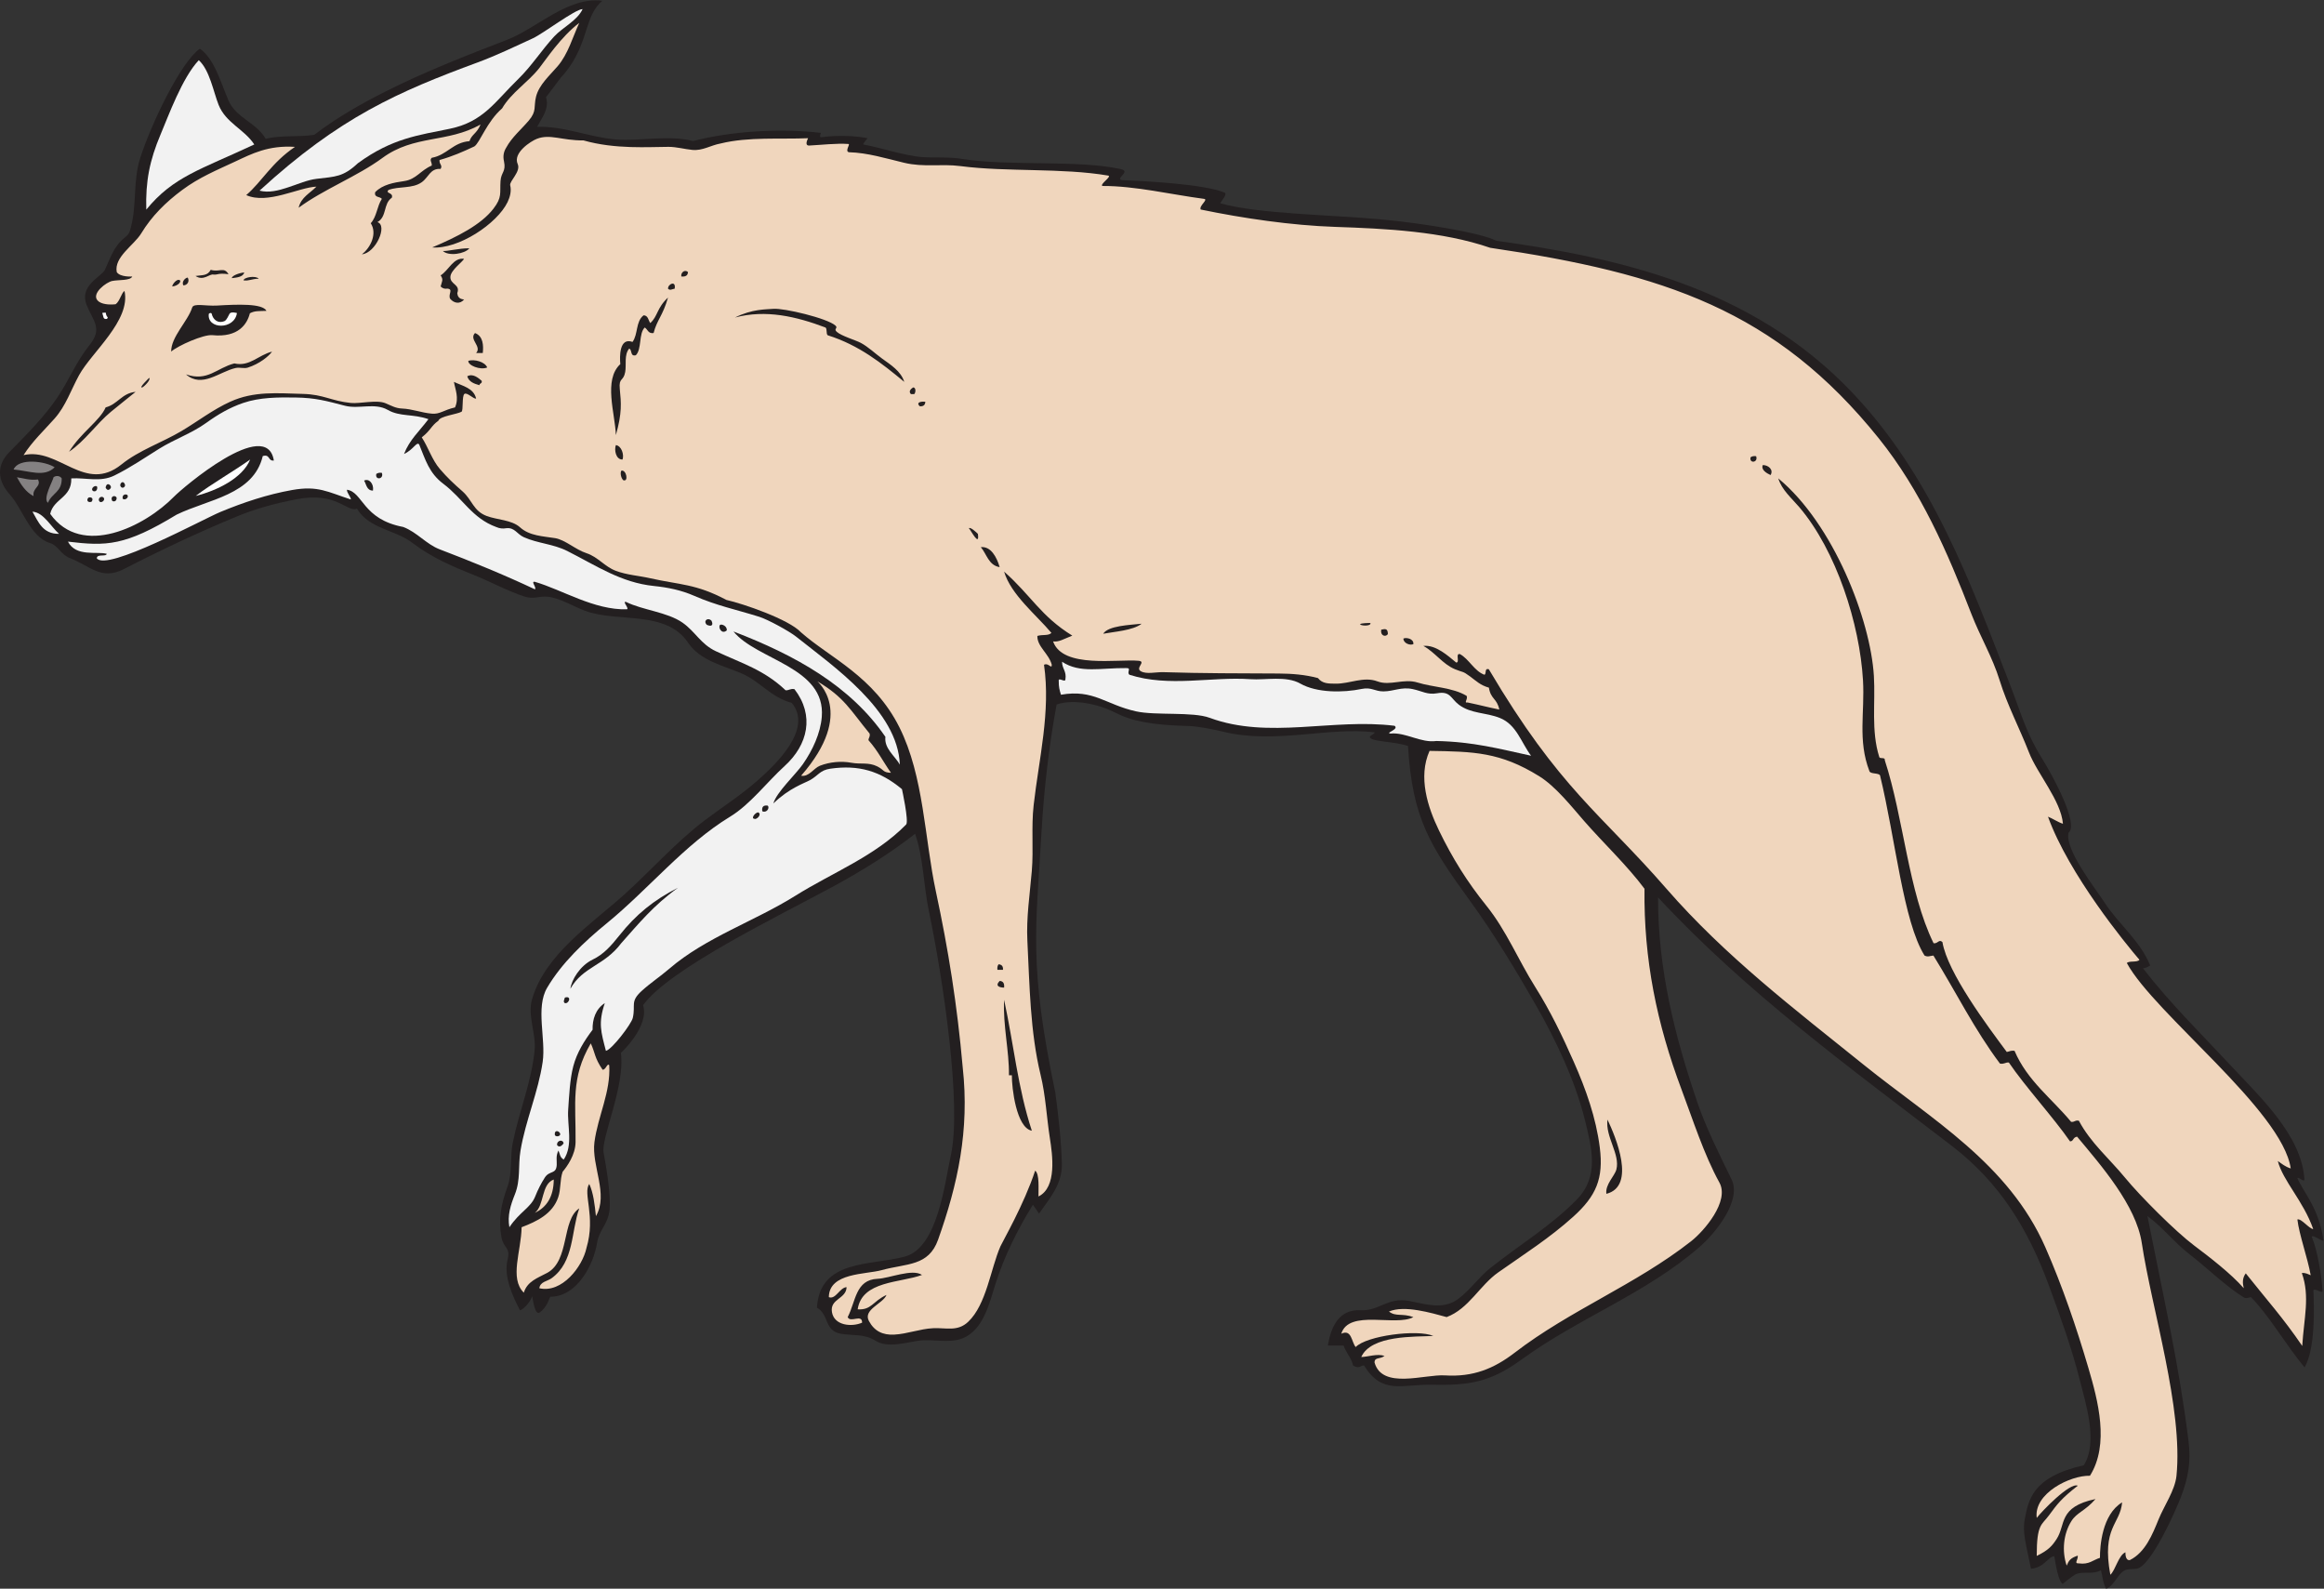
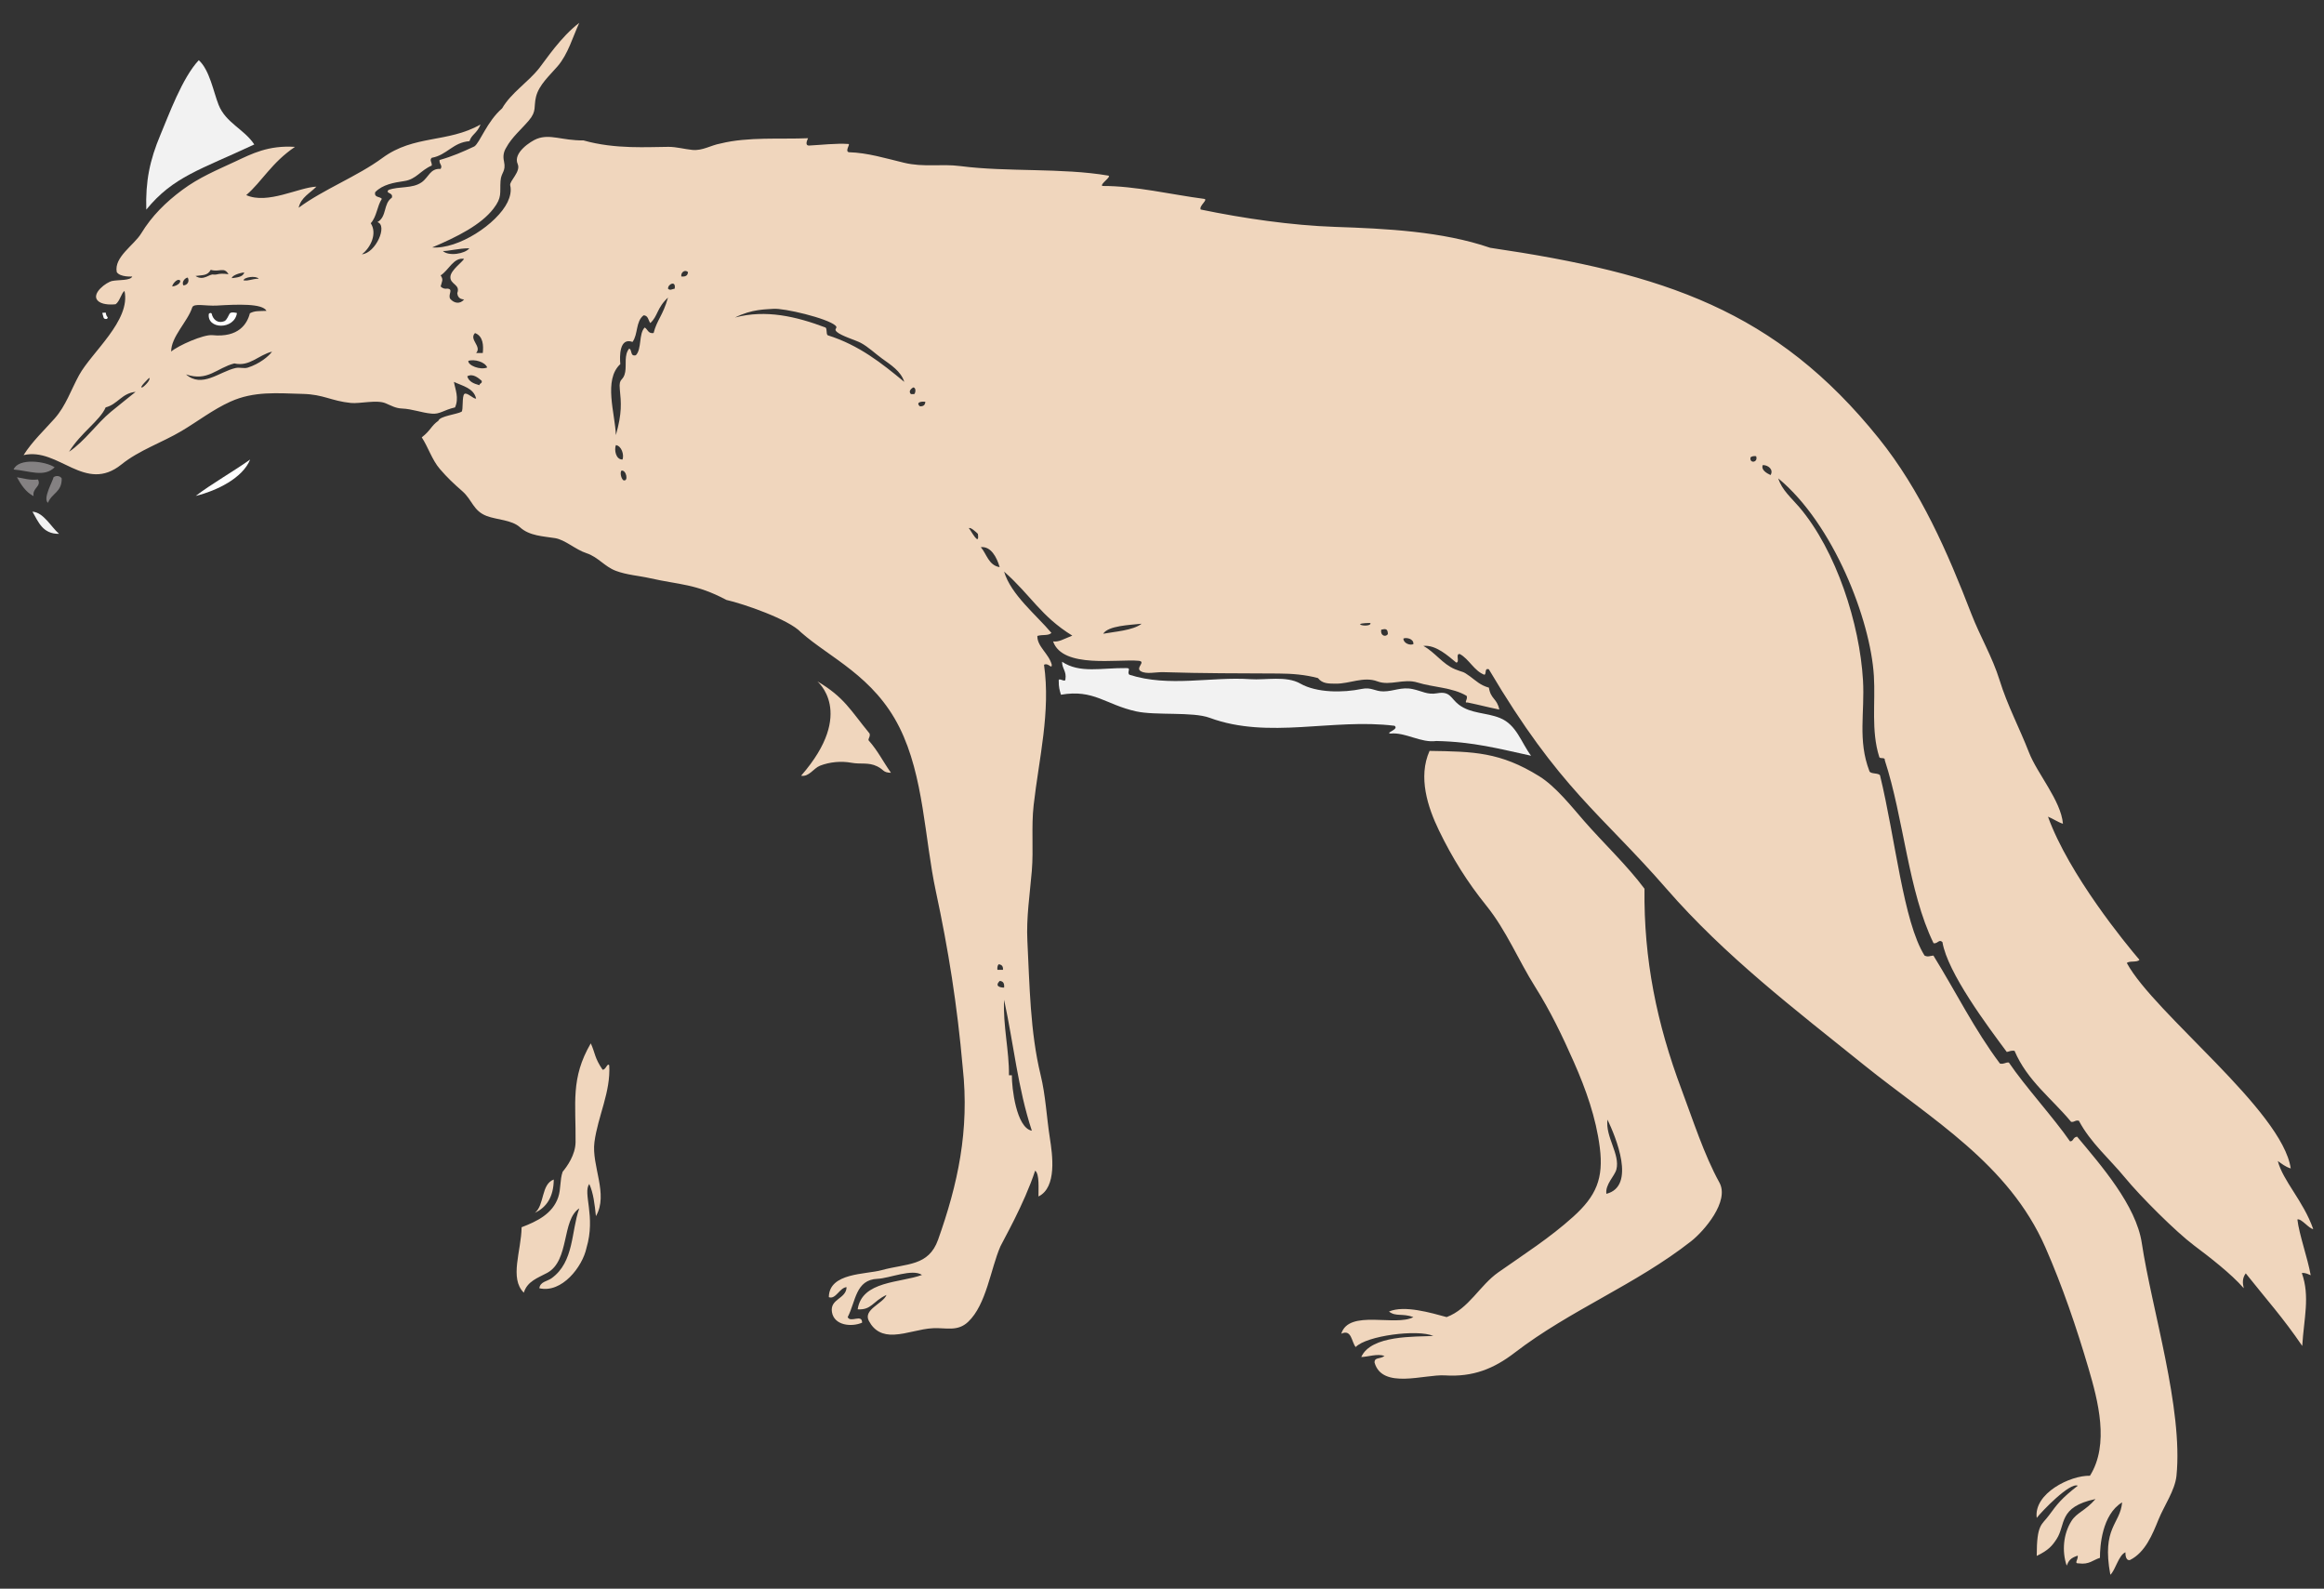
<svg xmlns="http://www.w3.org/2000/svg" viewBox="0 0 764.427 522.453" height="522.453" width="764.427" xml:space="preserve" id="svg2" version="1.1">
  <rect x="0" y="0" width="764.427" height="522.453" fill="#333333" stroke="none" />
  <defs id="defs6" />
  <g transform="matrix(1.333,0,0,-1.333,0,522.453)" id="g10">
    <g transform="scale(0.1)" id="g12">
-       <path id="path14" style="fill:#231f20;fill-opacity:1;fill-rule:evenodd;stroke:none" d="m 5668.93,1012.68 c 16.3,-37.047 52.65,-73.168 64.26,-152.418 1.2,-8.192 -26.43,15.343 -28.81,7.793 14.08,-32.742 24.86,-98.328 26.53,-133.739 0.39,-8.183 -22.9,10.625 -22.43,0.145 1.75,-38.574 5.34,-142.418 -21.89,-188.629 -45.69,55.359 -91.56,133.688 -132.4,173.445 -6.37,-1.679 -12.16,-4.004 -17.6,-0.675 -42.9,26.261 -92.79,74.882 -134.75,107.179 -37.17,28.653 -63.99,64.942 -102.88,93.399 42.33,-214.258 78.12,-366.992 101.45,-555.84 6.22,-50.227 -0.33,-89.113 -19.45,-138.789 -11.71,-30.461 -72.64,-169.309 -108.62,-175.43 -9.78,-1.672 -20.74,0.691 -29.7,-4.035 C 5224.77,35.652 5216.98,6.629 5197.1,0 c -8.59,14.688 -8.51,30.223 -12.89,45.391 -18.83,-10.871 -42.64,-2.441 -60.13,-8.898 -8.68,-3.211 -34.35,-24.871 -34.35,-24.871 -10.81,7.352 -17.41,48.73 -20.56,68.555 -16.92,-1.953 -22.63,-27.051 -57.53,-31.211 -12.18,61.211 -21.94,90.058 -15.26,123.211 9.22,45.84 17.21,103.273 145.6,132.285 35.83,57.051 4.63,152.687 -10.5,212.434 -19.86,78.359 -47.52,154.421 -75.35,230.214 -51.33,139.735 -121.29,254.561 -240.85,346.081 -251.44,192.5 -507.8,379.15 -723.94,612.25 0.02,-177.07 40.25,-339.22 97.29,-506.59 21.5,-63.08 55.24,-129.66 84.22,-189.37 25.28,-52.078 -39.91,-132.285 -78.24,-165.742 C 4061.93,727.918 3896,668.223 3755.02,565.625 c -77.94,-56.73 -129.5,-64.461 -223.91,-62.578 -71.38,1.426 -120.69,-25.274 -165.39,47.746 -10.23,-0.918 -11.45,-9.043 -26.78,-0.414 -4.02,18.516 -17.13,31.039 -23.64,49.484 h -38.78 c 8.09,46.758 27.04,89.969 82.14,87.18 44.91,-2.289 65.32,32.984 119.15,22.652 39.18,-7.519 82.69,-22.382 119.46,4.395 30.03,21.875 51.24,53.945 80.48,77.187 70.88,56.36 149.24,103.411 212.93,168.508 56.22,57.485 37.22,127.465 20.04,197.015 -23.83,96.57 -72.5,198.71 -121.96,284.82 -49.91,86.9 -101.54,172.68 -160.42,253.9 -100.74,138.96 -143.25,205.26 -154.04,383.69 -33.25,10.3 -80.94,10.55 -91.23,18.18 -9.09,6.74 5.65,7.47 9.33,15.05 -112.99,14.66 -245.54,-29.94 -374.65,1.85 -21.88,5.38 -62.69,13.34 -83.18,13.85 -93.84,2.34 -142.49,12.45 -183.48,33.46 -38.73,19.85 -100.05,34.49 -143.84,19.76 -19.52,-105.84 -31.5,-212.92 -37.62,-320.36 -13.22,-231.97 -31.82,-320.93 34.5,-637.54 7.47,-55.97 14.64,-118.59 16.08,-175.24 1.29,-50.497 -30.37,-85.583 -56.32,-122.868 l -15.07,21.796 c -37.24,-59.707 -71.48,-128.593 -92.66,-196.035 -14.66,-46.769 -29.61,-112.394 -80.09,-133.175 -33.5,-13.79 -74.85,-1.122 -109.89,-6.27 -32.11,-4.715 -76.34,-18.582 -106.01,0.07 -27.81,17.481 -54.24,11.981 -84.96,17.11 -41.87,6.992 -28.51,46.738 -59.33,64.511 7.1,119.551 132.5,103.27 216.68,125.801 81.49,21.805 98.31,180.36 113.67,249.77 27.4,123.81 -19.21,435.78 -54.28,603.32 -13.02,62.2 -13.12,129.84 -33.84,190.16 -61.21,-47.92 -130.5,-91.11 -198.59,-128.12 -136.65,-74.3 -408.07,-204.91 -472.62,-294.66 16.17,-52.65 -54.81,-117.94 -54.81,-117.94 11.05,-81.05 -49.29,-209.81 -42.66,-245.93 6.48,-35.28 18.64,-105.916 14.52,-142.315 -4.03,-35.437 -25.57,-48.144 -30.63,-80.215 -8.77,-55.527 -50.4,-133.191 -115.17,-132.996 -3.87,-4.992 -7.27,-24.367 -25.77,-38.488 -12.52,-9.551 -16.72,29.16 -19.2,39.641 -6.19,-17.317 -22.71,-33.02 -30.11,-34.621 -18.06,34.687 -40.88,84.027 -30.54,125 7.75,30.734 -9.92,27.152 -15.11,54.922 -8.5,45.636 -0.57,82.453 14.92,125.382 12.27,33.93 5.87,72.59 12.94,107.99 15.36,76.9 46.65,150.62 53.96,229.04 3.75,40.22 -17.96,85.06 -6.51,124.64 32.18,111.19 145.59,184.94 226.82,257.93 65.93,59.23 128.29,130.05 199.26,183.76 46.6,35.27 87.81,60.69 131.73,99.47 44.42,39.23 136.18,126.64 83.12,190.45 -52.21,13.95 -77.03,52.42 -123.43,72.48 -43.75,18.92 -102.25,31.26 -131.97,75.45 -55.35,82.31 -172.82,48.85 -254.92,79.32 -28.07,10.42 -64.34,32.79 -93.78,34.73 -20.84,1.38 -33.14,-6.94 -55.76,0.46 -42.78,14.01 -82.15,36 -123.82,52.68 -54.97,22.01 -105.11,43.53 -152.57,79.82 -42.09,32.19 -106.922,34.28 -136.472,84.08 -24.833,-9.74 -49.637,42.7 -149.168,23.34 -50.532,-9.82 -99.329,-22.63 -146.985,-42.33 -94.98,-39.26 -187.773,-83 -279.172,-129.97 -55.84,-28.7 -83.164,7.83 -133.062,27.05 -23.227,8.95 -28.52,30.79 -49.149,37.17 -49.144,15.19 -67.23,84.2 -99.32,119.89 -29.652,32.98 -33.891,70.82 -1.594,103.85 42.18,43.13 86.352,86.56 120.039,136.86 27.778,41.47 46.411,88.26 78,127.36 33.379,41.31 9.981,58.64 -6.562,98.78 -19.434,47.14 34.004,69.25 44.512,86.46 13.632,29.47 22.168,58.82 49.003,80.05 11.407,9.02 12.04,12.71 15.711,26.67 14.563,55.34 4.758,113.13 22.485,168.9 26.387,83.01 99.453,236.85 147.527,270.85 35.332,-24.85 50.567,-80.66 70.305,-127.22 18.504,-43.66 68.18,-54.26 92.207,-95.17 38.152,9.59 81.109,3.7 119.805,9.92 53.55,41.01 113.835,75.52 173.945,105.88 97.705,49.33 199.695,89.17 301.725,128.45 73.49,28.29 149.94,107.24 235.08,96.23 -42.45,-35.81 -33.79,-94.82 -80.63,-162.57 -6.51,-9.41 -13.69,-18.39 -21.62,-26.67 -12.04,-16.39 -24.48,-32.47 -36.79,-48.66 8.96,-27.2 -9.45,-50.1 -21.92,-73.06 66.78,2.21 126.94,-25.1 192.84,-31.03 31.04,-2.79 66.02,0.87 97.34,2.15 30.12,1.23 65.2,1.87 94.6,-6.09 96.34,24.67 216,31.83 315.56,20.09 0,0 -4.64,-11.41 0.4,-10.73 41.56,5.61 85.88,3.43 114.9,-2.42 0,0 -11.39,-12.48 -10.92,-15.47 41.41,-7.32 103.52,-28.28 145.58,-31.07 32.84,-2.18 65.03,0.84 97.84,-4.48 115.23,-18.67 289.44,-1.68 393.26,-25.54 26.29,-6.05 -21.99,-25.9 6.06,-27.09 57.55,-2.43 195.25,-9.53 247.48,-29.92 10.56,-2.99 -4.39,-17.72 -9.14,-27.05 94.83,-26.69 271.66,-27.88 402.12,-40.21 87.19,-8.15 236.79,-30.94 279.04,-52.16 296.21,-41.48 630.09,-112.56 878.97,-375.29 195.73,-206.63 289.89,-464.09 390.39,-724.47 25.85,-67.01 38.26,-115.03 76.46,-176.18 27.73,-44.43 92.07,-163.55 66.37,-184.19 -11.23,-40.08 66.5,-138.44 88.67,-172.53 35.41,-54.43 87.43,-93.59 112.64,-155.41 -5.52,-3.27 -12.53,-7.09 -18,-6.69 67.76,-87.44 147.16,-165.22 222.46,-246.06 67.9,-72.87 168.82,-167.1 175.99,-273.43 0.84,-12.449 -13.51,6.4 -17.29,1.52 v 0" />
-       <path id="path16" style="fill:#f2f2f2;fill-opacity:1;fill-rule:evenodd;stroke:none" d="m 1437.63,3896.9 c -13.51,-28.94 -49.04,-44.65 -70.17,-67.55 -31.07,-33.66 -55.65,-72.87 -88.57,-104.88 -57.88,-56.25 -85.9,-105.41 -168.54,-122.66 -76.31,-15.92 -142.127,-22.9 -227.198,-85.09 -36.511,-34.11 -55,-32.93 -102.398,-38.58 -42.895,-5.1 -95.844,-40.92 -140.305,-29.09 197.571,181.12 342.422,244.1 538.241,316.34 45.6,16.82 91.95,39.12 136.15,59.45 25.81,11.88 104.64,72.06 122.79,72.06 v 0" />
      <path id="path18" style="fill:#f2f2f2;fill-opacity:1;fill-rule:evenodd;stroke:none" d="m 627.48,3562.99 c -133.386,-62.46 -199.89,-79.28 -266.496,-160.76 -2.058,69.65 8.227,121.48 35.168,185.21 19.602,46.33 53.465,140.02 94.368,183.42 26.816,-24.22 36.16,-78.18 48.867,-110.11 17.832,-44.77 62.808,-59.66 88.093,-97.76 v 0" />
      <path id="path20" style="fill:#ffffff;fill-opacity:1;fill-rule:evenodd;stroke:none" d="m 584.668,3147.05 c -6.191,-42.01 -74.539,-40.54 -69.426,-1.98 2.805,2.96 6.555,2.87 7.192,-0.02 2.554,-11.69 13.25,-25.54 32.109,-17.62 5.895,3.95 8.367,12.14 11.941,18 3.582,5.87 18.184,1.62 18.184,1.62 z m -332.324,0.34 c 3.418,0.61 6.34,0.72 8.828,0.54 0.168,-3.75 1.211,-8.34 4.836,-11.55 -0.805,-1.5 -1.488,-2.84 -1.867,-3.71 -10.594,-1.74 -8.25,5.45 -11.797,14.72 v 0" />
-       <path id="path22" style="fill:#f2f2f2;fill-opacity:1;fill-rule:evenodd;stroke:none" d="m 1057.19,2885.23 c -23.09,-30.57 -46.58,-50.79 -60.217,-85.85 23.427,10.58 31.457,31.95 37.457,23.18 15.37,-37.42 24.37,-70.28 59.23,-96.51 48.85,-36.76 70.85,-84.89 130.8,-106.87 7.95,-3.55 16.25,-4.53 24.93,-2.96 20.95,2.2 26.04,-14.42 43.17,-22.12 34.67,-15.58 72.35,-16.46 107.28,-34.1 71.88,-36.28 132.55,-78.06 214.05,-86.34 34.3,-3.48 67.22,-10.32 98.96,-24.17 56.33,-24.58 102.04,-33.44 160.76,-51.82 21.12,-6.62 73.88,-35.42 90.9,-48.99 91.55,-72.93 250.98,-182.13 255.89,-315.66 -12.27,21.59 -39.07,39.8 -35.59,68.43 -85.98,125.67 -222,201.3 -374.95,260.01 57.46,-70.85 228.01,-87.5 217.94,-210.75 -3.33,-40.66 -22.57,-82.04 -46.69,-116.71 -17.32,-24.9 -65.61,-69.75 -72.72,-96.77 39.11,37.97 76.45,49.84 90.32,57.48 20.57,11.33 24.34,24.58 50.47,28.28 69.48,9.85 122.15,-5.4 176.45,-50.51 0,0 17.4,-79.14 10.34,-87.27 -77.32,-78.79 -181.31,-118.07 -273.59,-175.87 -100.15,-62.74 -221.2,-102.71 -310.93,-179.96 -22,-18.93 -46.44,-35.04 -67.9,-54.57 -29.32,-26.67 -14.69,-34.14 -22.1,-66.68 -3.48,-15.34 -52.11,-78.65 -66.34,-81.25 -12.02,46.6 -19.45,68.16 -2.75,117.69 -22.59,-14.57 -30.7,-39.8 -30.1,-65.68 -20.61,-27.14 -38.81,-56.6 -47.6,-89.85 -8.5,-32.11 -10.32,-74.02 -12.62,-107.22 -2.73,-39.57 12.84,-87.5 -10.95,-123.16 -9.83,5.33 -9.05,13.49 -13.07,22.3 -7.04,-13.38 -3.66,-25.39 -4.28,-35.74 -1.42,-23.8 -17.6,-12.82 -29.29,-30.88 -8.88,-13.75 -17.67,-31.012 -23.5,-46 -11.28,-28.996 -37.65,-37.356 -63.97,-76.641 -5.39,28.504 2.93,54.571 13.39,80.672 14.8,36.919 7.69,70.229 13.99,108.179 12.35,74.45 43.82,144.22 54.73,218.96 8.33,57.04 -18.05,133.75 11.07,183.08 36.18,61.3 92.01,113.95 146.66,158.59 103.88,84.82 191.66,194.6 305.25,263.7 49.09,29.85 90.96,85.51 133.94,124.53 57.71,52.41 74.42,124.78 24.38,189.73 -10.31,2.1 -13.09,-3.34 -21.91,-2.74 -53.36,50.63 -107.39,66.15 -171.96,96.32 -37.64,17.6 -50.64,48.48 -82.57,70.64 -37.5,26.03 -98.41,30.87 -138.7,50.79 -11.47,3.26 7.91,-15.8 1.86,-17.95 -81.09,-2.46 -159.7,48.19 -227.52,67.84 -10.77,1.65 5.29,-14.4 0.35,-18.58 -75.23,35.52 -157.06,68.93 -234.77,98.57 -33.54,12.78 -55.63,42.08 -90.17,55.26 -100.723,19.07 -98.914,85.86 -138.84,91.9 -0.867,-7.28 11.067,-19.87 9.438,-24.03 -56.743,18.39 -80.688,34.67 -144.504,23.35 C 659.988,2699.67 600.957,2680 543.73,2656.29 501.445,2638.76 262.402,2508.38 238.828,2542.1 c 0.781,11.71 22.649,2.74 24.641,10.95 -23.281,6.69 -76.164,-8.35 -95.801,30.11 95.113,-11.42 140.66,-10.91 268.191,66.58 78.184,38.11 189.579,48.49 212.5,144.46 18.426,5.65 12.579,-12.97 27.371,-10.95 -17.703,109.8 -225.718,-68.04 -245.984,-88.81 -72.004,-73.78 -227.898,-152.26 -305.863,-42.86 8.351,38.17 53.48,39.57 51.996,87.58 36.199,2.09 71.809,-9.86 106.184,7 38.679,18.95 74.648,43.65 111.113,66.36 37.793,23.52 79.453,37.52 115.933,63.74 28.762,20.66 57.286,37.5 90.996,49.02 40.879,13.97 86.028,14 128.711,13.42 50.625,-0.68 76.836,-8.64 122.747,-20.4 34.257,-8.78 73.273,8.22 105.312,-10.21 30.242,-17.4 62.415,-9.29 100.315,-22.86 z M 928.547,2750.11 v 0 c -3.664,-16.25 19.59,-13.18 13.687,2.74 -6.343,0.87 -10.504,-0.44 -13.687,-2.74 z M 297.063,2720.4 c 3.984,-8.66 13.113,-2.52 11.335,3.54 -4.343,12.25 -13.535,2.7 -11.335,-3.54 z m 601.382,13.29 v 0 c 5.879,-9.63 6.321,-24.7 21.899,-24.64 2.566,17.1 -9.953,30.88 -21.899,24.64 z m -637.937,-16.85 c 3.547,15.17 13.594,4.7 13.105,1.48 1.731,-2.33 -7.343,-14.83 -13.105,-1.48 z m -29.883,-9.29 c 8.711,-2.67 11.094,9.16 8.125,12.22 -7.207,3 -16.707,-8.22 -8.125,-12.22 z m 72.07,-18.55 c 6.348,-5.32 16.258,3.85 11.485,9.27 -3.367,2.67 -13.426,1.79 -11.485,-9.27 z m -76.843,-7.52 c 5.859,7.62 0.027,12.6 -7.278,10.4 -6.047,-5.23 -2.781,-13.71 7.278,-10.4 z m 50.945,2.41 c 3.574,-3.24 11.887,-1.48 10.93,8.03 -4.465,7.36 -16.606,2.46 -10.93,-8.03 z m -30.703,-2.3 c 4.082,-3.21 12.629,2.48 10.605,8.49 -5.281,8.91 -18.094,-0.63 -10.605,-8.49 z M 1744.16,2377.88 c 10.85,-4.85 17.03,-1.7 11.57,10.05 -9.42,9.63 -21.2,-0.63 -11.57,-10.05 z m 49.28,-13.68 c 0.84,10.88 -12.24,16.02 -16.43,13.68 -6.06,-5.11 3.48,-25.24 16.43,-13.68 z m 87.58,-446.13 c 9.57,-5.09 18.98,6.87 13.68,13.69 -10.72,1.87 -15.56,-2.98 -13.68,-13.69 z m -19.5,-18.69 c 5.34,-3.22 20,11.7 8.92,15.97 -8.32,-1.6 -17.7,-15.6 -8.92,-15.97 z m -333.23,-287.87 c -20.95,-26.42 -39.55,-46.87 -65.59,-59.37 -31.57,-15.18 -52.5,-50.19 -55.18,-71.98 31.09,55.05 83.35,56.06 125.62,112.52 42.75,47.82 78.67,92.5 139.87,136.54 -59.83,-30.29 -103.61,-65.87 -144.72,-117.71 z m -134.45,-166.94 c 10.15,-2.36 17.84,19.22 0,13.69 -2,-7.04 -4.52,-10.03 0,-13.69 z m -24.64,-325.7 c 3.16,-5.6 16.03,-2.36 12.7,4.57 -3.33,6.91 -14.9,8.72 -12.7,-4.57 z m 5.48,-24.63 c 5.21,-6.41 10.73,-2.42 15.96,4 -0.6,11.14 -17.37,8.35 -15.96,-4 v 0" />
      <path id="path24" style="fill:#ffffff;fill-opacity:1;fill-rule:evenodd;stroke:none" d="m 617.246,2785.69 c -18.672,-46.1 -82.375,-76.88 -134.226,-89.8 36.484,28.31 96.621,62.63 134.226,89.8 v 0" />
      <path id="path26" style="fill:#848182;fill-opacity:1;fill-rule:evenodd;stroke:none" d="m 134.824,2766.54 c -25.566,-25.58 -62.457,-8.62 -101.265,-5.48 12.133,29.43 78.984,20.45 101.265,5.48 z M 41.77,2741.9 c 16.848,-2.31 30.383,-7.94 52,-5.47 8.95,-17.78 -14.418,-20.34 -10.941,-41.06 -19.195,10 -30.66,27.74 -41.059,46.53 z m 110.489,-2.74 c 0.586,-34.34 -24.352,-35.96 -33.852,-60.21 -13.601,9.74 12.356,54.31 13.672,62.95 6.699,5.31 16.43,3.35 20.18,-2.74 v 0" />
      <path id="path28" style="fill:#f2f2f2;fill-opacity:1;fill-rule:evenodd;stroke:none" d="m 80.09,2657.05 c 27.422,-1.79 45.219,-36.87 65.68,-54.74 -40.594,-0.45 -50.911,29.37 -65.68,54.74 v 0" />
      <path id="path30" style="fill:#f2f2f2;fill-opacity:1;fill-rule:evenodd;stroke:none" d="m 2620.71,2286.84 c 43.6,-29.44 97.57,-14.92 158.04,-15.7 14.52,0.65 0.59,-10.17 8.2,-16.43 97.8,-31.4 201.57,-4.27 298.33,-10.94 37.9,-2.62 88.44,8.98 123.08,-10.74 40.87,-23.27 105.98,-22.91 152.02,-13.25 23.58,4.94 32.11,-6.22 53.34,-6.12 25.73,0.12 43.92,11.67 72.2,5.68 23.72,-5.01 36.27,-14.63 60.39,-10.29 32.85,5.9 33.37,-12.98 53.53,-28.23 29.89,-22.64 66.74,-18.79 101.55,-32.85 40.9,-16.49 52.35,-60.83 76.64,-93.05 -79.73,17.23 -141.55,34.35 -233.87,36.37 -37.7,-5.43 -76,22.03 -113.01,18.37 -14.36,1.55 22.49,10.33 9.94,19.16 -152.72,19.1 -310.4,-34.21 -456.16,19.67 -42.04,15.53 -132.96,5.2 -181.55,15.9 -75.4,16.65 -104.25,55.13 -185.4,41.06 -3.55,11.96 -5.49,18.33 -5.48,33.85 -1.48,10.61 15.88,-4.83 16.43,3.75 3.41,20.74 -8.36,26.33 -8.22,43.79 v 0" />
      <path id="path32" style="fill:#f0d6bd;fill-opacity:1;fill-rule:evenodd;stroke:none" d="m 3391.82,557.793 c -0.28,13.965 12.97,7.645 24.64,16.414 -17.99,6.242 -40.91,-2.371 -57.48,-2.734 24.42,54.765 133.4,49.523 177.91,52.004 -39.1,17.039 -165.01,0.605 -191.6,-27.364 -10.38,11.719 -9.75,45.242 -35.58,32.84 18.77,61.113 134.55,17.012 177.91,41.055 -28.24,10.09 -42.99,0.324 -60.22,13.683 37.83,16.434 104.46,-3.41 142.33,-13.683 54.84,20.566 81.23,77.902 127.49,110.402 63.2,44.403 127,84.988 184.74,137.117 56.6,51.086 75.4,94.063 65.65,170.923 -9.35,73.63 -34.18,143.29 -64,210.87 -28.24,64.01 -58,125.82 -95.34,185.11 -41.85,66.46 -71.09,139.22 -120.56,200.6 -47.39,58.8 -83.92,117.46 -116.88,185.43 -27.94,57.58 -52.11,131.96 -23.29,196.4 109.25,-1.64 174.32,-2.85 270.44,-62.4 40.75,-25.24 79.84,-74.82 110.68,-110.23 46.87,-53.8 106.57,-110.09 149.26,-167.45 -1.99,-174.37 30.19,-332.32 91.64,-495.95 27.62,-73.56 55.38,-160.45 93.23,-229.01 25.47,-46.148 -37.78,-119.547 -69.85,-144.711 C 4035.9,749.617 3874.71,687.508 3737.6,582.168 c -51.51,-39.582 -102.79,-60.391 -172.13,-56.004 -50.12,3.16 -154.65,-35.332 -173.65,31.629 z M 1486.89,1280.35 c 8.31,-0.84 11.43,17.52 16.42,10.95 3.99,-65.87 -27.94,-125.36 -36.47,-189.42 -7.78,-58.49 35.41,-128.716 3.63,-182.81 -3.03,28.907 -6.31,57.559 -16.43,79.375 -16.44,-23.027 16.43,-79.375 -6.86,-157.832 -9.8,-46.269 -60.58,-112.293 -116.29,-99.441 1.78,16.23 19.72,17.137 30.11,24.629 56.25,40.586 48.08,115.945 68.41,172.429 -43.98,-28.496 -23.36,-129.023 -79.23,-159.167 -23.3,-12.571 -49.09,-20.625 -57.62,-48.84 -36.07,35.605 -6.25,102.617 -5.47,161.476 37.75,14.336 76.34,32.891 90.32,73.906 6.98,20.43 3.81,42.545 10.95,62.945 10.68,12.7 31.56,41.54 31.89,73.22 1.03,95.84 -12.7,157.55 37.54,243.56 11.12,-24.15 8.86,-35.39 29.1,-64.98 z m -120.43,-270.96 c -0.42,-42.449 -17.38,-68.374 -46.52,-82.105 23.88,18.992 15.04,70.711 46.52,82.105 z m 650.49,1229.03 c 66.6,-39.46 80.72,-70.15 128.83,-128.76 1.99,-8.37 -2.79,-9.98 -2.73,-16.42 23.88,-27.2 34.4,-50.4 55.49,-80.41 -20.45,0.65 -16.43,7.19 -33.89,15.83 -21.74,10.77 -41.31,4.68 -63.56,8.89 -25.27,4.78 -53.82,2.08 -77.76,-7.27 -15.63,-6.1 -27.5,-28.37 -46.52,-24.63 137.22,157.03 37.37,234.42 40.14,232.77 z m -587.54,1624.63 c -16.37,-35.43 -27.48,-76.67 -53.24,-106.86 -19.08,-22.37 -46.16,-45.78 -53.5,-75.51 -6.18,-25.06 2.36,-34.97 -17.83,-58.73 -18.67,-21.96 -42.01,-41.29 -55.82,-66.99 -6.44,-10.37 -8.22,-21.62 -5.34,-33.74 5.41,-25.6 -7.13,-26.3 -8.59,-48.55 -1.98,-30.33 4.39,-39.77 -17.51,-68.19 -30.65,-39.74 -88.77,-69.19 -151.1,-95.55 64.42,-5 160.08,58.21 185.97,111.8 6.16,12.77 9.91,27.42 6.5,41.57 -2.42,10.06 26.89,33.76 18.5,52.34 -12.52,27.74 32.76,56.59 47.28,62.24 32.93,12.81 62.05,-4.49 115,-3.9 78.55,-22.39 160.81,-15.95 209.8,-15.9 20,0.03 39.25,-5.69 59.02,-7.58 25.39,-2.44 45.09,11.51 69.66,15.87 68.05,16.9 148.83,10.07 215.74,13.03 -3.75,-7.78 -6.98,-18.02 2.02,-18.15 30.99,1.57 67.86,6.07 98.09,3.88 3.98,-1.26 -9.54,-17.51 0.44,-20.3 46.52,-1.22 91.56,-15.31 136.48,-26.02 49.15,-11.72 91.29,-2.01 138.97,-8.2 115.38,-14.98 250.64,-3.91 365.14,-23.51 8.19,-2.75 -21.11,-20.65 -15.04,-25.52 80.82,0.4 171.08,-21.39 250.27,-31.7 13.43,-0.94 -12.63,-17.25 -7.45,-26.43 105.34,-21.82 223.84,-39.11 331.13,-42.79 124.98,-4.29 264.55,-10.79 383.09,-51.59 429.19,-63.1 705.25,-154.57 958.96,-470.12 103.22,-128.37 169.69,-280.84 228.27,-432.7 21.51,-55.76 52.1,-106.66 69.85,-164.05 19.21,-62.12 49.01,-117.76 72.47,-178.07 20.57,-52.91 78.86,-118.68 83.86,-176.01 -11.95,3.57 -25.77,13.12 -36.95,17.42 51.99,-143.39 192.66,-314.58 225.64,-352.99 -4.82,-7.32 -26.06,-1.78 -31,-8.16 67.69,-124.52 383.74,-363.86 404.37,-506.63 -13.32,4.01 -21.64,11.21 -31.88,18.3 12.76,-49.28 62.67,-97.912 87.35,-167.775 -9.63,-0.031 -29.46,26.817 -39.05,23.574 4.24,-36.941 25.28,-94.855 32.85,-137.558 -6.69,2.441 -11.87,6.375 -21.9,5.476 20.64,-57.879 5.05,-112.078 1.02,-179.929 -47.79,70.086 -86.77,112.879 -139.34,179.05 -8.62,-11.433 -8.16,-23.66 -4.96,-36.64 -31.54,36.094 -84.79,77.101 -122.45,105.363 -45.79,34.363 -132.84,121.492 -170.48,167.289 -38.6,46.97 -85.04,86.01 -113.92,140.54 -9.5,2.2 -10.52,-4.08 -19.16,-2.73 -47.48,57.42 -108.3,101.53 -139.59,175.16 -8.88,1.58 -12.73,-1.86 -19.16,-2.74 -47.24,63.5 -146.28,195.61 -158.74,270.97 -8.72,8.39 -11.45,-4.63 -21.89,-2.74 -62.61,128.07 -73.47,307.88 -120.43,451.6 1.32,8.62 -12.55,2.05 -13.68,8.21 -20.33,64.53 -9.16,133 -13.19,199.66 -8.35,138.73 -99.82,374.9 -235.89,487.32 8.5,-28.39 33.52,-49.37 52.01,-71.16 91.18,-107.37 148.98,-287.63 157.02,-426.97 4.62,-79.85 -13.33,-147.69 15.7,-223.72 1.84,-8.19 23.13,-4.14 26.37,-10.94 37.99,-156.34 57.31,-360.68 109.78,-444.4 8.69,-4.19 12.03,-0.97 21.89,0 55.79,-90.19 101.6,-183.15 164.22,-266.5 10.31,-2.11 13.08,3.34 21.89,2.73 40.13,-59.31 110.35,-135.88 151.01,-194.66 9.01,-0.11 6.43,9.79 17.43,11.66 58.68,-70.4 145.66,-169.333 159.68,-262.524 24.42,-162.285 102.24,-408.664 85.59,-574.051 -3.63,-35.902 -30.55,-74.094 -44.12,-107.473 -15.04,-36.992 -32.71,-81.632 -70.84,-100.546 -12.27,-2.238 -10.94,19.16 -10.94,19.16 -16.94,-6.789 -24.75,-44.289 -37.31,-55.449 -21.81,117.461 24.3,124.024 29.09,178.614 -50,-30.149 -54.9,-109.328 -54.73,-136.848 -16.85,-5.047 -26.54,-17.254 -52.01,-13.68 -12.99,-0.519 -1.6,8.328 -2.74,19.16 -18.62,-6.125 -22.22,-12.453 -27.36,-24.641 -12.06,35.344 -8.41,78.078 11.69,109.883 13.58,21.515 33.38,24.347 59.47,54.336 -92.67,-19.442 -72.88,-63.399 -96,-98.672 -11,-16.797 -19.72,-27.325 -49.06,-41.621 0,79.375 12.02,75.277 30.31,100.207 19.75,26.945 30.49,41.64 70.95,72.929 -19.33,9.356 -90.15,-64.589 -101.26,-79.367 -7.91,60.371 82.45,105.176 131.37,104.008 48.59,77.723 19.77,185.477 -3.75,265.484 -29.53,100.383 -64.2,202.149 -106.36,298.176 -90.72,206.605 -280.93,315.585 -448.18,450.215 -171.32,137.9 -342.02,268 -486.79,434.39 -161.92,186.11 -263.44,245.59 -438.36,541.51 -11.47,3.26 -4.88,-11.53 -10.95,-13.69 -25.15,9.52 -37.81,38.74 -60.21,51 -12.4,2.37 0.79,-20.87 -9.23,-20.89 -20.16,16.51 -50.2,44.34 -81.09,41.06 28.66,-15.58 47.55,-44.88 78.12,-57.52 20.76,-8.59 17.95,-3.59 36.82,-17.53 16.04,-11.85 25.49,-21.85 46.83,-27.95 4.63,-29.11 19.98,-25.93 25.65,-54.02 -36.26,7.53 -41.82,9.77 -77.94,17.43 -11.01,-1.59 1.36,8.1 -2.73,16.42 -35.28,20.98 -82.37,20.79 -121.1,32.85 -34.29,10.68 -67.71,-8.99 -99.04,2.85 -33.82,12.78 -68.17,-6.05 -102.55,-5.66 -17.62,0.2 -33.11,-0.43 -44.08,13.75 -31.67,8.56 -64.65,11.08 -97.35,11.26 -94.39,0.51 -188.68,0.26 -283.08,3.32 -20.28,0.66 -42.16,-5.85 -56.69,2.32 -14.52,8.17 14.25,23.87 -5.51,25.77 -51.23,4.91 -187.46,-19.9 -210.99,47.76 15.27,-1.52 24.12,5.15 47.39,14.32 -78.37,48.45 -100.93,98.4 -168.32,158.01 16.8,-56.91 79.43,-106.84 116.83,-151.32 -7.85,-7.68 -21.44,-3.39 -34.72,-7.43 -0.83,-26.18 28.6,-43.87 35.57,-71.16 -0.09,-12.24 -8.04,6 -19.15,0 16.7,-116.1 -12.56,-231.38 -25.56,-346.22 -6.17,-54.57 0.03,-108.21 -4.59,-162.78 -4.85,-57.39 -13.81,-114.76 -10.9,-172.51 5.48,-108.59 6.77,-224.26 32.65,-330.33 12.52,-51.32 14.72,-104.3 22.89,-156.42 6.33,-40.35 17.86,-120.965 -28.18,-143.465 -0.29,18.887 2.87,55.585 -8.2,63.665 -27.43,-83.438 -80.68,-175.255 -85.67,-186.661 -24.17,-55.215 -34.46,-143.672 -79.72,-186.348 -26.26,-24.758 -54.54,-14.101 -86.42,-15.644 -32.58,-1.574 -63.49,-14.16 -96.08,-15.832 -28.16,-1.434 -48.84,8.508 -62.31,33.644 -15.23,28.446 34.95,42.578 43.44,64.297 -34.92,-16.262 -36.45,-37.519 -71.17,-35.578 10.54,70.656 104.7,65 158.75,84.844 -23.94,16.281 -80.7,-8.407 -109.55,-9.512 -54.69,-2.098 -53.68,-55.762 -73.82,-94.492 6.51,-15.106 35.8,8.847 35.57,-13.692 -25.05,-11.093 -68.71,-7.703 -74.4,25.879 -5.64,33.321 35.35,32.348 36.08,61.711 -17.13,-0.968 -26.7,-31.269 -43.79,-24.629 0.81,60.633 90.38,55.614 130.6,66.668 61.72,16.953 115.53,8.985 139.05,75.215 48.3,135.977 77.85,269.29 60.71,424.94 -13.56,154.14 -35.45,290.7 -66.31,434.49 -27.89,129.98 -29.3,283.41 -89.89,404.47 -63.18,126.26 -172.08,171.71 -242.91,234.42 -29.84,31.97 -141.95,70.37 -184.03,79.89 -75.67,40.15 -115.38,37.05 -187.87,53.46 -28.22,6.39 -58,8.12 -85.24,18.44 -27.46,10.41 -44.04,34.28 -72.11,43.4 -27.29,8.87 -52.63,33.12 -77.53,37.13 -29.45,4.74 -63.08,5.5 -86.39,26.63 -20.51,18.59 -56.9,18.44 -82.16,27.94 -33.57,12.63 -35.44,39.39 -60.15,61.11 -22.17,19.48 -36.1,32.36 -55.57,54.91 -19.29,22.32 -28.93,54.04 -44.67,78.04 22.71,17.75 22.75,28.12 41.06,41.05 3.35,11.5 46,15.77 57.07,22.2 4.76,2.77 0.57,39 7.11,43.88 6.53,4.88 23.3,-13.63 28.88,-11.33 -6.05,25.88 -33.07,30.78 -54.74,41.05 3.01,-18 13.14,-39.37 2.73,-62.95 -28.91,-6.63 -36.95,-17.25 -57.47,-15.41 -26.04,2.33 -47.78,11.62 -73.908,12.67 -15.308,0.62 -26.519,7.32 -40.125,13.03 -21.699,9.13 -63.711,-1.55 -85.476,0.66 -48.887,4.96 -67.09,21.02 -118.332,22.34 -63.211,1.65 -120.528,7.41 -179.153,-19.13 -43.152,-19.54 -80.203,-48.52 -120.711,-72.56 -47.882,-28.39 -104.367,-47.16 -147.976,-82.33 -90.024,-72.59 -154.953,43 -241.531,23.04 21.23,33.65 50.391,60.79 76.636,90.32 27.649,31.09 40.52,70.83 60.215,106.74 31.367,57.18 128.113,134.97 112.219,208.01 -7.934,-5.16 -11.281,-25.21 -21.899,-32.84 -15.464,-1.78 -35.816,-0.42 -44.597,9.29 -15.672,17.36 21.687,45.34 36.386,48.18 16.114,3.13 44.407,0.4 49.258,10.95 0,0 -29.863,-2.23 -38.308,10.95 -7.2,37.06 42.742,66.37 60.34,95.34 26.218,43.14 60.539,76.94 100.996,107.01 42.277,31.42 84.531,48.61 131.843,70.72 39.946,18.65 80.559,40.07 146.633,35.78 -58.097,-39.23 -80.644,-84.74 -120.305,-118.99 52.739,-23.67 129.309,19.14 173.149,20.88 -15.649,-16.27 -37.856,-26.01 -43.789,-52 61.055,45.2 145.039,77.41 206.68,122.79 78.165,57.55 160.495,36.47 242.175,82.48 -9.41,-22.86 -21.74,-23.86 -27.36,-41.05 -41.41,-3.29 -55.14,-34.27 -93.06,-41.06 -6.34,-6.08 0.93,-10.66 0,-19.15 -28.2,-11.96 -37.86,-33.99 -68.38,-38.36 -24.532,-3.52 -53.192,-8.46 -71.207,-27.33 -3.04,-13.98 11.726,-10.17 16.421,-16.42 -12.097,-18.58 -12.214,-43.37 -27.371,-60.21 16.582,-25.28 -0.312,-60.41 -21.902,-76.64 34.227,2.99 64.461,71.73 38.328,79.38 24.16,13.81 13.887,45.39 35.574,60.21 4.543,13.71 -16.929,9.63 -8.211,19.16 25.879,9.76 58.888,2.56 82.108,19.16 17.37,12.4 20.5,34.31 46.53,32.84 5.37,9.72 -3.57,9.94 -2.73,21.89 31.42,8.76 57.56,20.22 86.04,33.58 13.83,9.51 30.7,60.99 68.36,93.77 22.86,39.11 63.45,63.74 91.54,99.21 16.32,20.61 53.21,77.11 98.91,111.82 z m -336.64,-562.8 c 13.92,-13.56 54.2,-7.48 65.5,6.58 -24.22,0.42 -55.36,-7.9 -65.5,-6.58 z m -5.48,-60.22 v 0 c 7.59,-11.04 3.16,-14.78 0,-27.37 4.5,-4.67 10.02,-6.44 16.59,-5.31 15.89,-1.48 1.14,-13.92 6.85,-24.99 9.84,-11.56 24.29,-13.88 34.5,-1.81 -14.43,0.91 -16.18,10 -16.88,15.68 8.56,22.12 -18.9,20.97 -16.87,41.17 1.62,16.25 30.96,36.77 33.55,43.42 -26.21,4.01 -38.25,-29.03 -57.74,-40.79 z m -567.278,13.74 v 0 c -8.301,-15.36 -20.715,-12.63 -37.551,-15.23 19.852,-13.42 34.727,6.14 44.59,3.42 11.672,-0.87 9.961,4.38 36.828,0.93 -11.191,19.24 -22.551,4.11 -43.867,10.88 z m 1161.198,-16.48 c 10.23,-1.09 16.06,2.19 16.43,10.95 -8.21,7.28 -18.19,-1.47 -16.43,-10.95 z m -1109.093,-4.15 c 10.656,1.48 27.629,2.29 30.539,13.97 -8.808,-0.27 -30.793,-7.09 -30.539,-13.97 z m 28.781,-5.44 c 14.036,-1.88 18.606,3.56 37.532,4.12 -7.61,8.35 -36.821,3.6 -37.532,-4.12 z m -148.585,-12.31 v 0 c 10.277,0 15.957,10.09 10.949,19.16 -5.852,-0.24 -15.625,-9.9 -10.949,-19.16 z m -27.372,-2.73 c 15.313,1.22 24.629,13.79 17.442,16.1 -6.68,2.14 -16.797,-9.97 -17.442,-16.1 z m 1223.429,-5.47 c 5.11,-5.36 10.03,-0.85 16.43,0 3.77,20.97 -16.65,11.77 -16.43,0 z m -43.79,-84.85 v 0 c -4.97,6.88 -4.97,18.75 -16.42,19.16 -19.93,-15.21 -13.32,-46.67 -27.38,-65.69 -32.71,11.89 -31.87,-35.96 -30.1,-54.74 -42.31,-39.01 -12.77,-121.84 -10.95,-175.17 15.57,55.35 13.02,79.06 9.67,113.81 -2.81,29.08 9.01,17.83 13.37,42.02 3.25,18.08 -3.14,42.31 9.81,57.66 7.94,-3.01 1.76,-20.13 16.42,-16.42 15.05,15.05 6.72,53.49 21.9,68.42 7.54,-4.32 8.08,-15.65 21.89,-13.68 8.34,32.72 22.55,42.1 35.58,87.58 -27.84,-25.68 -24.97,-46.19 -43.79,-62.95 z m -1130.369,38.31 c -10.781,-34.04 -52.309,-72.39 -51.816,-108.62 17.222,14.95 80.039,42.63 101.5,40.47 65.097,-6.55 86.234,28.26 92.687,53.93 11.895,6.47 21.836,5.25 41.008,6.02 -9.77,18.65 -71.613,16.08 -122.356,13.06 -27.5,-1.63 -57.492,6.64 -61.023,-4.86 z m 1702.399,-125.9 v 0 c -16.68,12.05 -34.68,29.39 -52.89,38.91 -12.72,6.66 -47.04,16.68 -58.72,26.91 -9.09,7.95 3.99,8.84 -3.44,15.58 -19.96,18.08 -127.54,43.64 -153.49,41.31 -16.83,-1.52 -52.16,-0.05 -94.46,-21.44 76.23,20.3 151.25,2.58 223.41,-24.63 4.56,-3.65 0.92,-15.51 5.47,-19.16 77.1,-24.17 133.46,-69.09 188.86,-114.95 -8.1,26.5 -34.38,42.76 -54.74,57.47 z m -1001.73,13.69 v 0 c 5.47,0 10.94,0 16.42,0 1.97,18.4 1.12,41.59 -19.16,49.27 -15.73,-16 17.7,-32.85 2.74,-49.27 z m -596.665,-25.65 v 0 c -43.86,-11.32 -65.625,-45.4 -119.238,-27.05 39.253,-34.61 82.222,6.55 122.136,15.68 10.496,2.4 20.735,-2 30.313,1.05 28.769,9.16 51.887,28.01 59.844,39.42 -34.114,-8.57 -55.235,-37.69 -93.055,-29.1 z m 577.505,6.49 v 0 c -1.93,-11.17 29.82,-23.89 46.53,-16.42 -5.67,14 -31.4,20.84 -46.53,16.42 z m -2.74,-38.32 v 0 c 3.98,-13.35 16.47,-18.2 30.11,-21.89 0.04,5.44 7.47,3.48 5.47,10.95 -7.85,6.66 -21.83,18.99 -35.58,10.94 z m -801.933,-27.37 v 0 c 5.242,2.32 21.805,19.21 17.137,23.62 0,0 -27.422,-25.94 -17.137,-23.62 z m 1896.723,-16.42 c 2.74,0 5.47,0 8.21,0 3.77,3.51 4.77,16.37 -2.74,16.42 -5.46,-3.53 -12.15,-9.77 -5.47,-16.42 z M 260.723,2914.33 v 0 c -13.887,-32.53 -61.321,-62.5 -90.313,-109.48 38.828,26.17 68.02,69.49 103.457,98.75 19.094,15.77 39.27,31.53 60.75,49.04 -34.148,-3.25 -44.097,-30.7 -73.894,-38.31 z m 2008.937,2.74 c 8.93,-0.72 13.18,3.24 13.69,10.94 -6.36,1.48 -25.22,0.05 -13.69,-10.94 z m -733.5,-131.38 v 0 c 4.2,11.55 -2.21,33.59 -16.43,35.58 -4.48,-11.81 -0.21,-36.01 16.43,-35.58 z m 2783.5,5.47 v 0 c -3.66,-16.24 19.58,-13.18 13.68,2.74 -6.35,0.87 -10.51,-0.44 -13.68,-2.74 z m 49.27,-43.78 v 0 c 8.08,13 -5.29,24.82 -19.16,24.63 -4.77,-11.62 8.94,-19.83 19.16,-24.63 z M 1537.88,2734.7 c 13.7,-5.19 8.05,26.01 -4.46,23.62 -3.61,-4.64 -1.36,-18.05 4.46,-23.62 z m 852.96,-118.52 c 5.18,-5.56 26.83,-47.72 22.16,-13.87 -3.5,3.74 -18.66,17.61 -22.16,13.87 z m 29.36,-46.71 c 14.68,-16.83 19.04,-44.82 46.53,-49.26 -7.1,24.41 -21.59,52.03 -46.53,49.26 z m 301.97,-213.6 c 26.05,4.95 73.85,7.93 94.89,24.75 -29.54,-3.26 -82.39,-4.75 -94.89,-24.75 z m 634.07,23.74 c -0.52,-4.28 27.7,-6 25.35,2.74 -3.67,0.15 -22.43,-0.19 -25.35,-2.74 z m 52,-13.69 v 0 c -2.7,-14.94 10.79,-19.19 16.43,-10.94 -0.14,13.49 -5.62,13.51 -16.43,10.94 z m 54.74,-21.9 v 0 c 0.02,-12.05 17.27,-17.65 24.64,-13.68 1.31,13.4 -17.86,17.06 -24.64,13.68 z M 2461.26,1526.68 c 4.56,0 9.11,0 13.67,0 0.72,8.93 -3.24,13.17 -10.95,13.69 -2.91,-4.04 -3.39,-8.86 -2.72,-13.69 z m 16.42,-43.79 c 1.09,10.22 -2.19,16.06 -10.95,16.43 -12.84,-13.19 1.04,-16.43 10.95,-16.43 z m 11.96,-216.22 h 7.2 c -0.4,-30.36 10.89,-129.79 49.27,-136.85 -34.75,105.72 -44.61,213.17 -68.43,322.96 -3.11,-63.38 12.76,-126.24 11.96,-186.11 z m 1498.84,-232.65 v 0 c -4.21,-16.06 -27.87,-36.774 -24.63,-59.918 74.11,18.671 22.89,140.808 2.73,183.088 -5.69,-42.6 31.77,-85.51 21.9,-123.17 v 0" />
    </g>
  </g>
</svg>